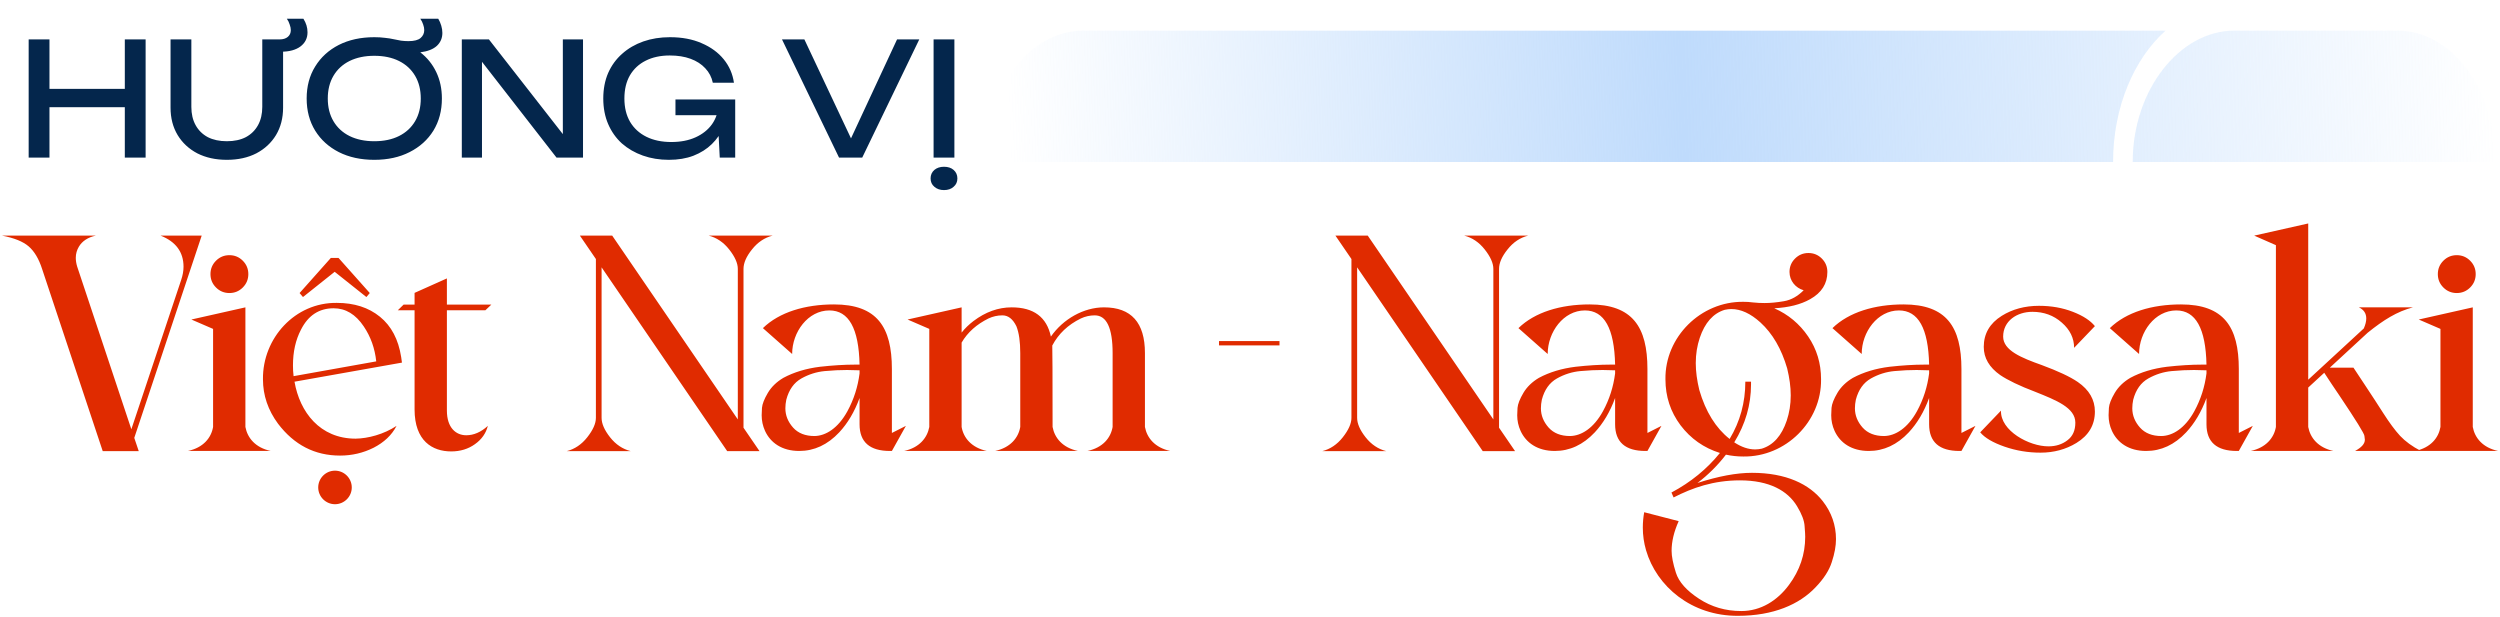
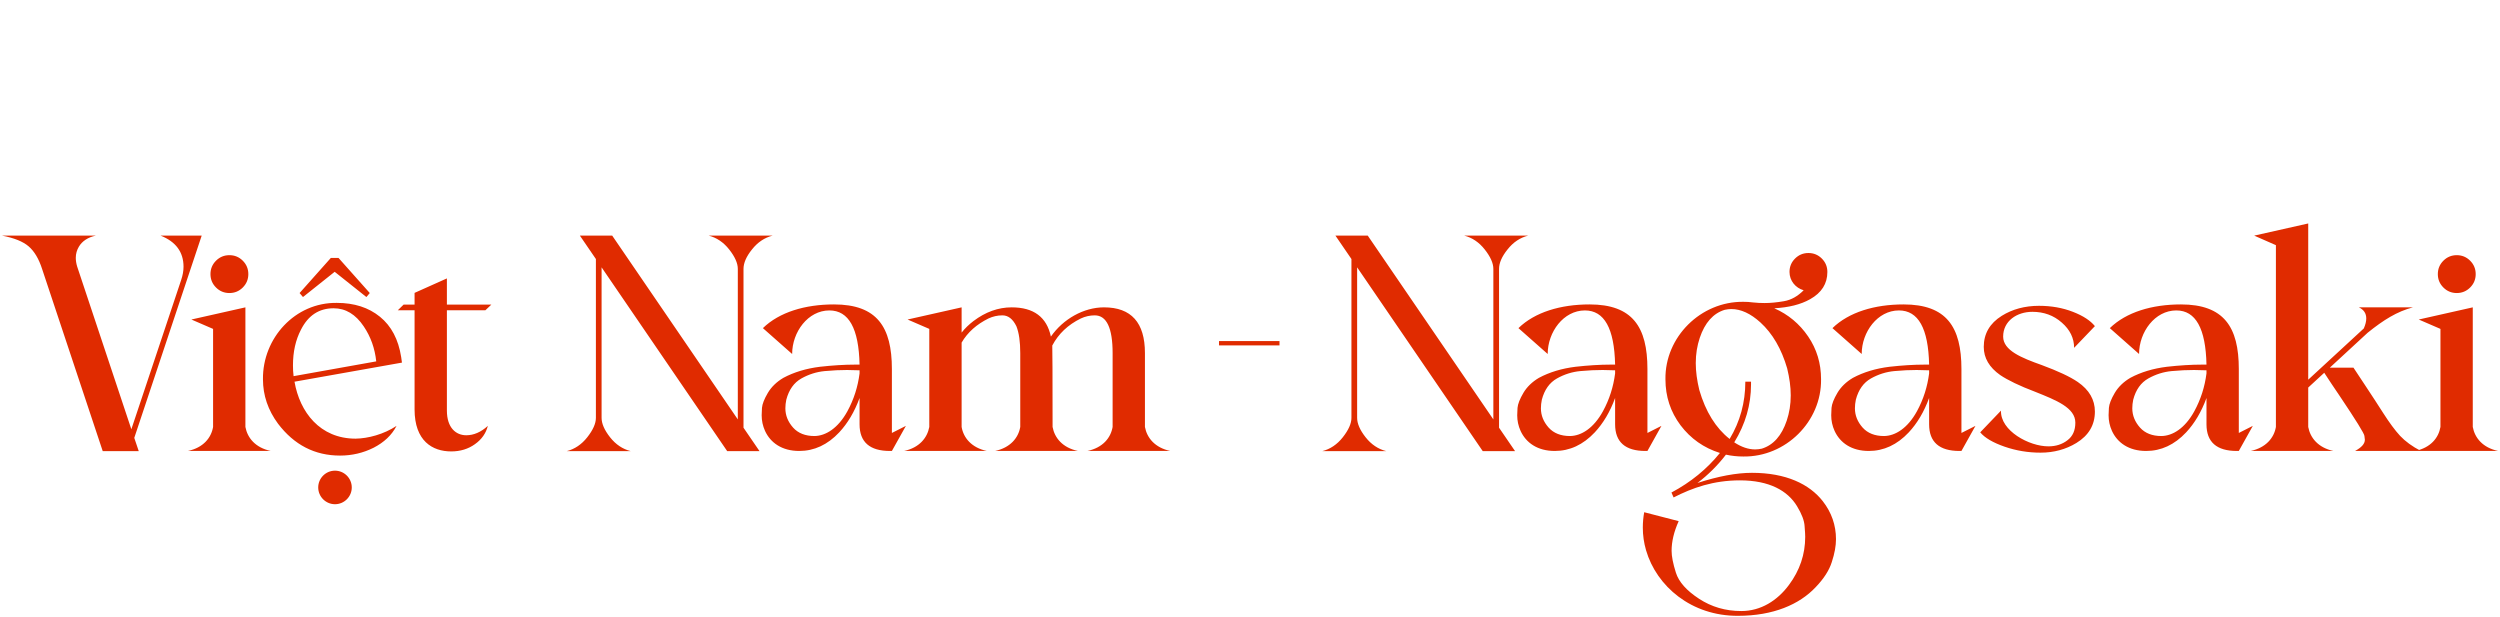
<svg xmlns="http://www.w3.org/2000/svg" width="571" height="141" viewBox="0 0 571 141" fill="none">
-   <path d="M6.547 9H11.299V36H6.547V9ZM28.507 9H33.259V36H28.507V9ZM9.103 20.304H30.775V24.48H9.103V20.304ZM43.705 24.408C43.705 26.016 44.029 27.408 44.677 28.584C45.325 29.76 46.249 30.672 47.449 31.32C48.673 31.944 50.125 32.256 51.805 32.256C53.509 32.256 54.961 31.944 56.161 31.32C57.361 30.672 58.285 29.76 58.933 28.584C59.581 27.408 59.905 26.016 59.905 24.408V9H64.657V24.588C64.657 26.964 64.117 29.052 63.037 30.852C61.957 32.628 60.457 34.02 58.537 35.028C56.617 36.012 54.373 36.504 51.805 36.504C49.261 36.504 47.017 36.012 45.073 35.028C43.153 34.02 41.653 32.628 40.573 30.852C39.493 29.052 38.953 26.964 38.953 24.588V9H43.705V24.408ZM70.237 7.38C70.237 8.724 69.697 9.804 68.617 10.62C67.537 11.412 66.073 11.808 64.225 11.808C64.153 11.808 64.069 11.808 63.973 11.808C63.877 11.808 63.805 11.808 63.757 11.808V9C63.805 9 63.829 9 63.829 9C63.829 9 63.841 9 63.865 9C64.657 9 65.281 8.808 65.737 8.424C66.193 8.04 66.421 7.524 66.421 6.876C66.421 6.492 66.337 6.072 66.169 5.616C66.025 5.136 65.809 4.692 65.521 4.284H69.301C69.925 5.268 70.237 6.3 70.237 7.38ZM85.485 36.504C82.413 36.504 79.713 35.916 77.385 34.74C75.081 33.564 73.281 31.932 71.985 29.844C70.689 27.732 70.041 25.284 70.041 22.5C70.041 19.716 70.689 17.28 71.985 15.192C73.281 13.08 75.081 11.436 77.385 10.26C79.713 9.084 82.413 8.496 85.485 8.496C86.373 8.496 87.177 8.544 87.897 8.64C88.641 8.712 89.325 8.82 89.949 8.964C90.501 9.084 91.053 9.192 91.605 9.288C92.157 9.36 92.721 9.396 93.297 9.396C94.593 9.396 95.517 9.156 96.069 8.676C96.621 8.196 96.897 7.596 96.897 6.876C96.897 6.468 96.813 6.036 96.645 5.58C96.501 5.124 96.285 4.692 95.997 4.284H100.101C100.389 4.764 100.617 5.292 100.785 5.868C100.953 6.42 101.037 6.972 101.037 7.524C101.037 8.7 100.617 9.684 99.777 10.476C98.937 11.244 97.677 11.736 95.997 11.952C97.557 13.152 98.769 14.652 99.633 16.452C100.497 18.252 100.929 20.268 100.929 22.5C100.929 25.284 100.281 27.732 98.985 29.844C97.689 31.932 95.877 33.564 93.549 34.74C91.245 35.916 88.557 36.504 85.485 36.504ZM85.485 32.256C87.669 32.256 89.553 31.86 91.137 31.068C92.721 30.276 93.945 29.148 94.809 27.684C95.673 26.22 96.105 24.492 96.105 22.5C96.105 20.508 95.673 18.78 94.809 17.316C93.945 15.852 92.721 14.724 91.137 13.932C89.553 13.14 87.669 12.744 85.485 12.744C83.325 12.744 81.441 13.14 79.833 13.932C78.249 14.724 77.025 15.852 76.161 17.316C75.297 18.78 74.865 20.508 74.865 22.5C74.865 24.492 75.297 26.22 76.161 27.684C77.025 29.148 78.249 30.276 79.833 31.068C81.441 31.86 83.325 32.256 85.485 32.256ZM130.497 33.12L128.553 33.336V9H133.161V36H127.113L108.177 11.664L110.085 11.448V36H105.477V9H111.669L130.497 33.12ZM166.228 24.264C166.204 25.944 165.88 27.528 165.256 29.016C164.632 30.48 163.744 31.776 162.592 32.904C161.44 34.032 160.036 34.92 158.38 35.568C156.748 36.192 154.876 36.504 152.764 36.504C150.628 36.504 148.648 36.18 146.824 35.532C145 34.884 143.404 33.96 142.036 32.76C140.692 31.536 139.648 30.06 138.904 28.332C138.16 26.604 137.788 24.66 137.788 22.5C137.788 20.34 138.16 18.396 138.904 16.668C139.672 14.94 140.74 13.476 142.108 12.276C143.476 11.052 145.084 10.116 146.932 9.468C148.78 8.82 150.808 8.496 153.016 8.496C155.776 8.496 158.188 8.952 160.252 9.864C162.34 10.752 164.02 11.976 165.292 13.536C166.564 15.096 167.344 16.884 167.632 18.9H162.808C162.544 17.628 161.968 16.524 161.08 15.588C160.216 14.652 159.1 13.932 157.732 13.428C156.364 12.924 154.78 12.672 152.98 12.672C150.868 12.672 149.032 13.068 147.472 13.86C145.936 14.628 144.736 15.744 143.872 17.208C143.032 18.672 142.612 20.436 142.612 22.5C142.612 24.564 143.044 26.34 143.908 27.828C144.796 29.316 146.044 30.456 147.652 31.248C149.26 32.04 151.156 32.436 153.34 32.436C155.452 32.436 157.3 32.076 158.884 31.356C160.468 30.636 161.716 29.64 162.628 28.368C163.54 27.072 164.032 25.572 164.104 23.868L166.228 24.264ZM154.276 26.316V22.716H167.92V36H164.392L163.816 24.804L164.932 26.316H154.276ZM195.491 33.984H193.259L204.887 9H209.963L196.931 36H191.639L178.607 9H183.719L195.491 33.984ZM213.231 9H217.983V36H213.231V9ZM215.607 43.416C214.719 43.416 213.987 43.164 213.411 42.66C212.835 42.18 212.547 41.544 212.547 40.752C212.547 39.96 212.835 39.312 213.411 38.808C213.987 38.328 214.719 38.088 215.607 38.088C216.519 38.088 217.251 38.328 217.803 38.808C218.379 39.312 218.667 39.96 218.667 40.752C218.667 41.544 218.379 42.18 217.803 42.66C217.251 43.164 216.519 43.416 215.607 43.416Z" fill="#04264C" />
  <path d="M30.668 100.012L31.688 103.035H23.461L9.609 61.41C8.871 59.125 7.852 57.402 6.551 56.277C5.25 55.152 3.211 54.344 0.469 53.816H21.879C20.086 54.203 18.785 55.047 18.012 56.348C17.555 57.121 17.309 57.965 17.309 58.879C17.309 59.512 17.414 60.18 17.625 60.883L30 98.043L41.391 63.906C41.742 62.852 41.918 61.867 41.918 60.918C41.918 57.578 40.16 55.188 36.68 53.816H46.066L30.668 100.012ZM61.852 103H42.902C46.418 102.262 48.246 100.012 48.668 97.516V75.121L43.711 72.977L56.051 70.199V97.516C56.508 100.012 58.336 102.262 61.852 103ZM52.395 66.93C51.199 66.93 50.18 66.508 49.336 65.664C48.492 64.82 48.07 63.801 48.07 62.605C48.07 61.41 48.492 60.391 49.336 59.547C50.18 58.703 51.199 58.281 52.395 58.281C53.59 58.281 54.609 58.703 55.453 59.547C56.297 60.391 56.719 61.41 56.719 62.605C56.719 63.801 56.297 64.82 55.453 65.664C54.609 66.508 53.59 66.93 52.395 66.93ZM76.512 115.164C74.402 115.164 72.68 113.441 72.68 111.332C72.68 109.223 74.402 107.5 76.512 107.5C78.621 107.5 80.344 109.223 80.344 111.332C80.344 113.441 78.621 115.164 76.512 115.164ZM84.457 66.93L83.684 67.844L76.441 62.078L69.199 67.844L68.426 66.93L75.562 58.914H77.32L84.457 66.93ZM77.672 104.055C71.906 104.055 67.195 101.629 63.504 96.777C61.219 93.684 60.059 90.309 60.059 86.617C59.953 77.231 67.406 69.039 76.934 69.18C80.906 69.18 84.176 70.234 86.777 72.344C89.379 74.453 90.996 77.512 91.629 81.555L91.805 82.82L67.266 87.18C68.461 94.106 73.066 100.188 81.223 100.188C84.035 100.152 87.656 99.203 90.574 97.269C89.484 99.379 87.727 101.031 85.336 102.262C82.945 103.457 80.379 104.055 77.672 104.055ZM67.055 85.914L85.934 82.539C85.617 79.551 84.668 76.914 83.086 74.559C81.223 71.781 78.938 70.41 76.195 70.41C72.891 70.41 70.394 72.027 68.742 75.297C67.512 77.652 66.914 80.359 66.914 83.453C66.914 84.262 66.949 85.07 67.055 85.914ZM103.055 103.105C98.766 103.105 94.688 100.715 94.688 93.508V70.867H90.856L92.191 69.566H94.688V66.894L102.07 63.59V69.566H112.23L110.859 70.867H102.07V93.754C102.07 97.762 104.18 99.414 106.5 99.414C108.188 99.414 109.84 98.711 111.422 97.269C111 98.957 110.016 100.363 108.469 101.453C106.957 102.543 105.129 103.105 103.055 103.105ZM169.816 97.691L173.473 103.035H166.09L137.402 61.059V95.441C137.402 96.742 138.035 98.219 139.336 99.871C140.637 101.523 142.219 102.578 144.047 103.035H129.457C131.25 102.578 132.832 101.523 134.133 99.871C135.434 98.219 136.102 96.742 136.102 95.441V59.16L132.445 53.816H139.828L168.516 95.793V61.41C168.516 60.109 167.848 58.633 166.547 56.98C165.246 55.328 163.664 54.273 161.871 53.816H176.461C174.633 54.273 173.051 55.328 171.75 56.98C170.449 58.598 169.816 60.074 169.816 61.41V97.691ZM206.906 97.269L203.707 103H203.25C198.645 103 196.324 100.961 196.324 96.918V90.906C195.164 94.07 193.617 96.672 191.684 98.746C189.012 101.594 185.953 103 182.543 103C178.57 103 175.969 101.102 174.738 98.43C174.211 97.269 173.965 96.074 173.965 94.844C173.965 94.598 174 94.035 174.035 93.156C174.105 92.277 174.562 91.117 175.371 89.746C176.18 88.375 177.375 87.215 178.922 86.301C181.348 85 184.16 84.156 187.289 83.769C190.102 83.453 192.809 83.277 195.375 83.277H196.324C196.148 75.016 193.863 70.902 189.434 70.902C184.547 70.902 180.926 75.824 180.926 80.852L174.246 74.945C178.008 71.289 183.879 69.531 190.488 69.531C200.297 69.531 203.707 74.664 203.707 84.297V98.887L206.906 97.269ZM186.023 99.59C188.59 99.555 191.402 97.832 193.547 93.93C195.023 91.223 195.938 88.34 196.324 85.281V84.578L193.477 84.508C191.965 84.508 190.242 84.578 188.379 84.754C186.516 84.93 184.723 85.492 183.035 86.441C181.348 87.391 180.188 89.008 179.59 91.293C179.449 91.961 179.379 92.629 179.379 93.262C179.379 94.879 179.977 96.356 181.137 97.656C182.297 98.957 183.949 99.59 186.023 99.59ZM267.305 103H248.355C251.871 102.262 253.699 100.012 254.121 97.516V80.641C254.121 74.91 252.75 72.027 250.043 72.027C248.918 72.027 247.863 72.273 246.879 72.731C243.926 74.172 241.746 76.246 240.34 78.918C240.375 79.481 240.41 85.668 240.41 97.516C240.867 100.012 242.695 102.262 246.211 103H227.262C230.742 102.262 232.605 100.012 233.027 97.516V80.641C233.027 78.074 232.746 76.035 232.148 74.523C231.34 72.871 230.285 72.027 228.949 72.027C227.824 72.027 226.77 72.273 225.785 72.731C223.078 74.066 221.004 75.894 219.633 78.25V97.516C220.055 100.012 221.918 102.262 225.398 103H206.484C209.965 102.262 211.793 100.012 212.25 97.516V75.121L207.293 72.977L219.633 70.199V75.965C220.406 74.981 221.32 74.102 222.34 73.328C225.082 71.254 228 70.199 231.059 70.199C236.086 70.199 239.074 72.414 240.023 76.879C242.801 72.871 247.512 70.199 252.152 70.199C258.375 70.199 261.504 73.68 261.504 80.641V97.516C261.961 100.012 263.789 102.262 267.305 103ZM292.239 77.898V78.883H278.422V77.898H292.239ZM342.383 97.691L346.039 103.035H338.656L309.969 61.059V95.441C309.969 96.742 310.602 98.219 311.902 99.871C313.203 101.523 314.785 102.578 316.613 103.035H302.024C303.817 102.578 305.399 101.523 306.699 99.871C308 98.219 308.668 96.742 308.668 95.441V59.16L305.012 53.816H312.395L341.082 95.793V61.41C341.082 60.109 340.414 58.633 339.113 56.98C337.813 55.328 336.231 54.273 334.438 53.816H349.027C347.199 54.273 345.617 55.328 344.317 56.98C343.016 58.598 342.383 60.074 342.383 61.41V97.691ZM379.473 97.269L376.274 103H375.817C371.211 103 368.891 100.961 368.891 96.918V90.906C367.731 94.07 366.184 96.672 364.25 98.746C361.578 101.594 358.52 103 355.11 103C351.137 103 348.535 101.102 347.305 98.43C346.777 97.269 346.531 96.074 346.531 94.844C346.531 94.598 346.567 94.035 346.602 93.156C346.672 92.277 347.129 91.117 347.938 89.746C348.746 88.375 349.942 87.215 351.488 86.301C353.914 85 356.727 84.156 359.856 83.769C362.668 83.453 365.375 83.277 367.942 83.277H368.891C368.715 75.016 366.43 70.902 362 70.902C357.113 70.902 353.492 75.824 353.492 80.852L346.813 74.945C350.574 71.289 356.445 69.531 363.055 69.531C372.863 69.531 376.274 74.664 376.274 84.297V98.887L379.473 97.269ZM358.59 99.59C361.156 99.555 363.969 97.832 366.113 93.93C367.59 91.223 368.504 88.34 368.891 85.281V84.578L366.043 84.508C364.531 84.508 362.809 84.578 360.945 84.754C359.082 84.93 357.289 85.492 355.602 86.441C353.914 87.391 352.754 89.008 352.156 91.293C352.016 91.961 351.945 92.629 351.945 93.262C351.945 94.879 352.543 96.356 353.703 97.656C354.863 98.957 356.516 99.59 358.59 99.59ZM396.981 140.652C386.328 140.723 378.348 133.902 375.957 125.676C375.465 123.988 375.219 122.266 375.219 120.508C375.219 119.348 375.324 118.152 375.535 116.992L383.41 119.031C382.32 121.457 381.793 123.707 381.793 125.816C381.793 127.047 382.11 128.699 382.777 130.809C383.445 132.918 385.203 134.887 388.051 136.75C390.899 138.613 394.098 139.562 397.719 139.562C402.184 139.562 405.945 137.172 408.582 133.621C411.078 130.281 412.309 126.59 412.309 122.617C412.309 122.23 412.274 121.387 412.168 120.156C412.098 118.926 411.535 117.414 410.445 115.621C408.301 112.07 404.117 109.715 397.402 109.715C391.356 109.715 386.574 111.402 382.25 113.617L381.758 112.492C386.188 110.137 389.879 107.113 392.832 103.457C389.141 102.297 386.152 100.188 383.832 97.129C381.547 94.07 380.387 90.59 380.387 86.617C380.246 76.984 388.438 68.828 398.176 68.934C398.914 68.934 399.617 68.969 400.356 69.074C401.27 69.18 402.184 69.215 403.063 69.215C404.363 69.215 405.84 69.074 407.457 68.793C409.11 68.512 410.586 67.668 411.957 66.297C410.094 65.769 408.723 64.117 408.723 62.113C408.723 60.918 409.145 59.898 409.988 59.055C410.832 58.211 411.852 57.789 413.047 57.789C414.242 57.789 415.262 58.211 416.106 59.055C416.949 59.898 417.371 60.918 417.371 62.113C417.371 64.785 416.07 66.859 413.434 68.336C411.254 69.566 408.512 70.234 405.242 70.41C408.442 71.816 411.008 73.961 412.977 76.844C414.945 79.727 415.93 82.996 415.93 86.617C416.07 96.285 407.844 104.406 398.176 104.266C396.805 104.266 395.504 104.125 394.203 103.844C392.34 106.27 390.16 108.449 387.699 110.312C392.481 108.766 396.629 107.992 400.145 107.992C407.914 107.992 413.258 110.559 416.317 114.461C418.32 117.027 419.34 119.945 419.34 123.145C419.34 124.691 419.024 126.414 418.391 128.348C417.793 130.281 416.527 132.215 414.664 134.148C410.973 138.051 405.031 140.652 396.981 140.652ZM400.883 102.648C401.41 102.648 401.902 102.578 402.395 102.473C405.031 101.664 406.93 99.519 408.09 96.074C408.688 94.281 409.004 92.383 409.004 90.309C409.004 88.375 408.723 86.336 408.195 84.156C406.895 79.691 404.856 76.176 402.078 73.644C399.828 71.606 397.613 70.586 395.434 70.586C394.942 70.586 394.449 70.656 393.922 70.762C391.285 71.57 389.387 73.715 388.227 77.16C387.629 78.953 387.313 80.852 387.313 82.926C387.313 84.859 387.594 86.898 388.121 89.078C389.563 94.035 391.883 97.762 395.047 100.258C397.438 96.285 398.633 91.926 398.633 87.18H399.934V87.812C399.934 92.453 398.668 96.848 396.102 101.031C397.754 102.121 399.336 102.648 400.883 102.648ZM451.192 97.269L447.992 103H447.535C442.93 103 440.61 100.961 440.61 96.918V90.906C439.449 94.07 437.902 96.672 435.969 98.746C433.297 101.594 430.238 103 426.828 103C422.856 103 420.254 101.102 419.024 98.43C418.496 97.269 418.25 96.074 418.25 94.844C418.25 94.598 418.285 94.035 418.32 93.156C418.391 92.277 418.848 91.117 419.656 89.746C420.465 88.375 421.66 87.215 423.207 86.301C425.633 85 428.445 84.156 431.574 83.769C434.387 83.453 437.094 83.277 439.66 83.277H440.61C440.434 75.016 438.149 70.902 433.719 70.902C428.832 70.902 425.211 75.824 425.211 80.852L418.531 74.945C422.293 71.289 428.164 69.531 434.774 69.531C444.582 69.531 447.992 74.664 447.992 84.297V98.887L451.192 97.269ZM430.309 99.59C432.875 99.555 435.688 97.832 437.832 93.93C439.309 91.223 440.223 88.34 440.61 85.281V84.578L437.762 84.508C436.25 84.508 434.527 84.578 432.664 84.754C430.801 84.93 429.008 85.492 427.32 86.441C425.633 87.391 424.473 89.008 423.875 91.293C423.735 91.961 423.664 92.629 423.664 93.262C423.664 94.879 424.262 96.356 425.422 97.656C426.582 98.957 428.235 99.59 430.309 99.59ZM466.063 103.387C463.215 103.387 460.473 102.93 457.836 102.016C455.199 101.102 453.336 100.012 452.281 98.746L457.027 93.789C456.852 98.394 463.496 101.98 467.891 101.945C469.543 101.945 470.985 101.488 472.18 100.574C473.41 99.66 474.008 98.324 474.008 96.531C474.008 93.121 469.613 91.398 464.867 89.5C461.246 88.129 458.574 86.828 456.852 85.668C454.356 83.91 453.09 81.766 453.09 79.234C453.09 76.211 454.461 73.856 457.203 72.133C459.629 70.621 462.477 69.848 465.711 69.848C468.524 69.848 471.09 70.305 473.445 71.219C475.801 72.133 477.453 73.223 478.473 74.488L473.727 79.445C473.727 77.231 472.777 75.297 470.914 73.68C469.051 72.027 466.801 71.219 464.199 71.219C460.684 71.219 457.52 73.293 457.52 76.879C457.52 80.043 461.703 81.731 466.344 83.383C470.035 84.754 472.777 86.019 474.57 87.25C477.172 89.043 478.473 91.293 478.473 94C478.473 97.059 477.067 99.449 474.254 101.172C471.828 102.648 469.086 103.387 466.063 103.387ZM514.543 97.269L511.344 103H510.887C506.281 103 503.961 100.961 503.961 96.918V90.906C502.801 94.07 501.254 96.672 499.32 98.746C496.649 101.594 493.59 103 490.18 103C486.207 103 483.606 101.102 482.375 98.43C481.848 97.269 481.602 96.074 481.602 94.844C481.602 94.598 481.637 94.035 481.672 93.156C481.742 92.277 482.199 91.117 483.008 89.746C483.817 88.375 485.012 87.215 486.559 86.301C488.985 85 491.797 84.156 494.926 83.769C497.738 83.453 500.445 83.277 503.012 83.277H503.961C503.785 75.016 501.5 70.902 497.07 70.902C492.184 70.902 488.563 75.824 488.563 80.852L481.883 74.945C485.645 71.289 491.516 69.531 498.125 69.531C507.934 69.531 511.344 74.664 511.344 84.297V98.887L514.543 97.269ZM493.66 99.59C496.227 99.555 499.039 97.832 501.184 93.93C502.66 91.223 503.574 88.34 503.961 85.281V84.578L501.113 84.508C499.602 84.508 497.879 84.578 496.016 84.754C494.152 84.93 492.36 85.492 490.672 86.441C488.985 87.391 487.824 89.008 487.227 91.293C487.086 91.961 487.016 92.629 487.016 93.262C487.016 94.879 487.613 96.356 488.774 97.656C489.934 98.957 491.586 99.59 493.66 99.59ZM552.934 103H537.887C539.399 102.191 540.137 101.348 540.137 100.434C540.137 100.363 540.102 100.082 540.031 99.555C539.996 99.027 538.098 95.969 534.371 90.414C533.141 88.621 531.981 86.863 530.856 85.141L527.199 88.516V97.516C527.656 100.012 529.485 102.262 532.965 103H514.051C517.531 102.262 519.395 100.012 519.817 97.516V55.996L514.86 53.816L527.199 51.039V86.723L539.891 75.016C540.277 74.137 540.453 73.398 540.453 72.731C540.453 71.57 539.891 70.727 538.766 70.199H551.106C547.485 71.148 544.391 73.082 540.77 76L532.121 83.981H537.535C538.449 85.387 539.399 86.793 540.348 88.234C541.719 90.309 543.055 92.348 544.356 94.387C545.727 96.531 546.992 98.254 548.188 99.555C549.383 100.82 550.965 101.98 552.934 103ZM570.582 103H551.633C555.149 102.262 556.977 100.012 557.399 97.516V75.121L552.442 72.977L564.781 70.199V97.516C565.238 100.012 567.067 102.262 570.582 103ZM561.125 66.93C559.93 66.93 558.91 66.508 558.067 65.664C557.223 64.82 556.801 63.801 556.801 62.605C556.801 61.41 557.223 60.391 558.067 59.547C558.91 58.703 559.93 58.281 561.125 58.281C562.32 58.281 563.34 58.703 564.184 59.547C565.028 60.391 565.449 61.41 565.449 62.605C565.449 63.801 565.028 64.82 564.184 65.664C563.34 66.508 562.32 66.93 561.125 66.93Z" fill="#E02B00" />
-   <path fill-rule="evenodd" clip-rule="evenodd" d="M482.63 37C482.63 24.482 487.39 13.451 494.615 7H247.403C235.03 7 225 20.431 225 37H482.63ZM487.11 37C487.11 20.423 497.933 7 510.26 7H547.597C559.97 7 570 20.431 570 37H487.11Z" fill="url(#paint0_linear_1898_1077)" />
  <defs>
    <linearGradient id="paint0_linear_1898_1077" x1="570" y1="22" x2="230.66" y2="34.124" gradientUnits="userSpaceOnUse">
      <stop stop-color="#BFDBFC" stop-opacity="0" />
      <stop offset="0.547" stop-color="#BFDBFC" />
      <stop offset="1" stop-color="#BFDBFC" stop-opacity="0" />
    </linearGradient>
  </defs>
</svg>